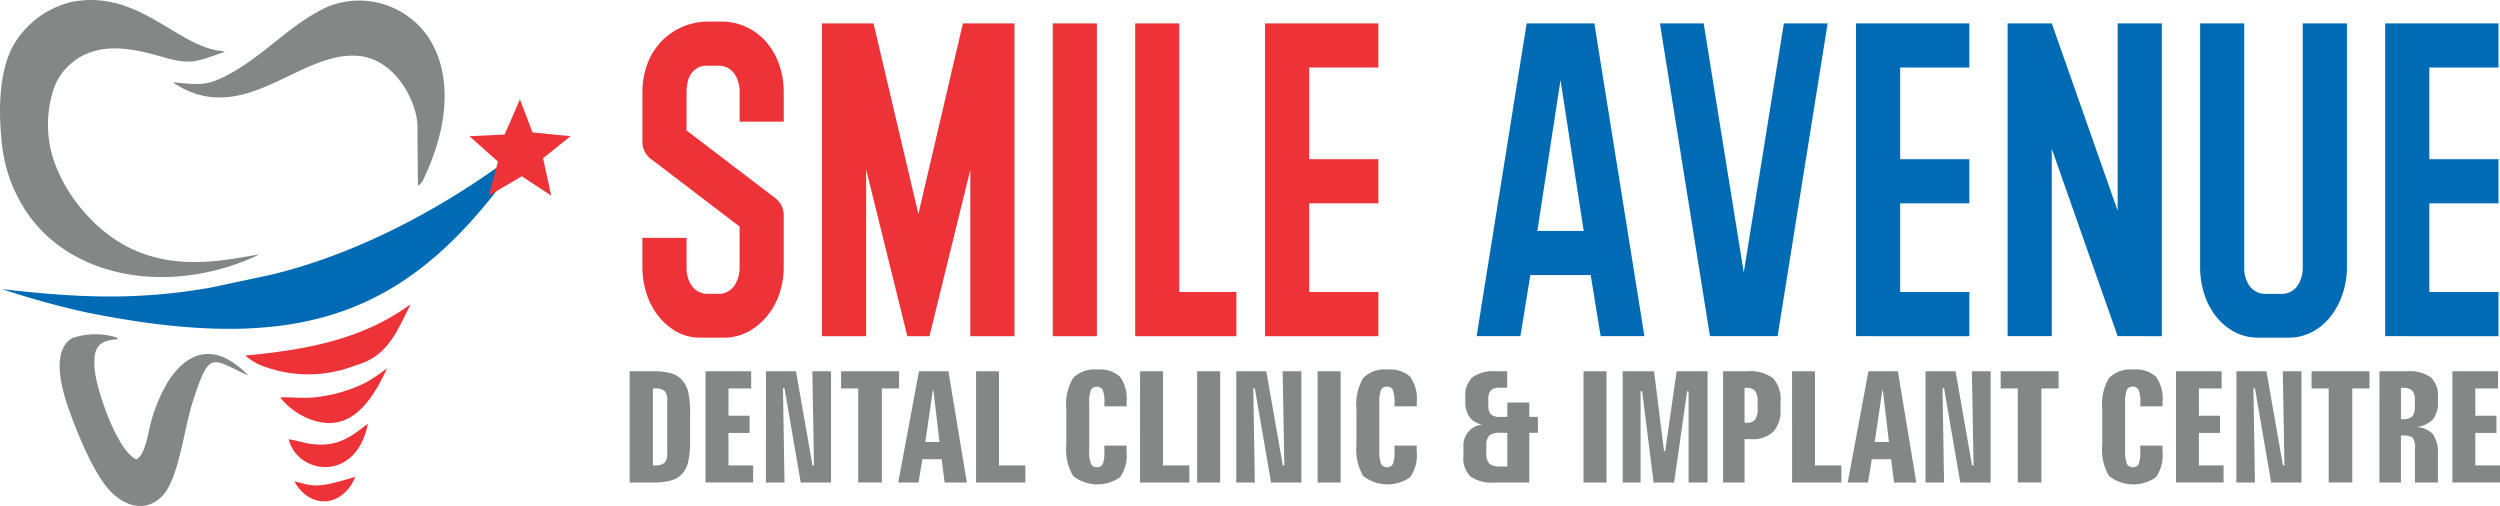
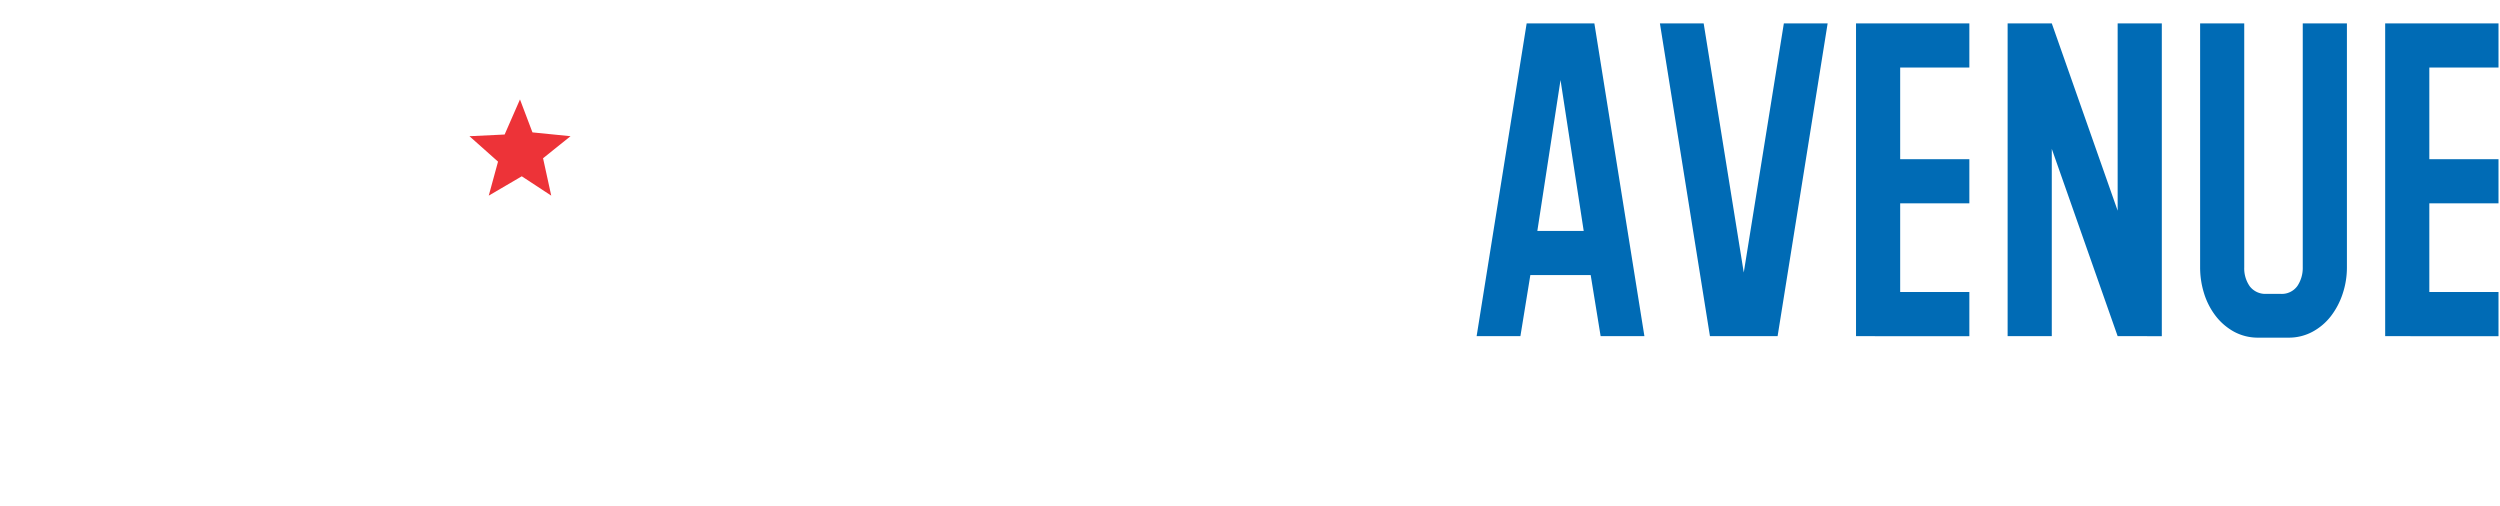
<svg xmlns="http://www.w3.org/2000/svg" width="261.895" height="53" viewBox="0 0 261.895 53">
  <g id="Group_1" data-name="Group 1" transform="translate(-208.189 -239.575)">
-     <path id="Path_1" data-name="Path 1" d="M250,283.6c3.452-.927,4.344-3.541,5.8-6.356a1.281,1.281,0,0,0-.432.253c-5,3.51-10.936,4.5-16.872,5.06a6.1,6.1,0,0,0,2.256,1.244,13.4,13.4,0,0,0,9.247-.2m-6.949,7.735c.92,3.706,7.089,4.576,8.293-1.655-1.815,1.445-3.238,2.506-6.011,2.126C244.589,291.706,243.6,291.375,243.052,291.337Zm.605,4.394c.838,1.734,3.188,3.077,5.273,1.178a4.055,4.055,0,0,0,1.079-1.648C245.855,296.547,245.629,296.223,243.657,295.731Zm-1.482-8.789.252.334a7.648,7.648,0,0,0,2.455,1.785c4.432,1.971,6.79-1.563,8.466-5.133-.364.195-1.271.949-2.145,1.418a15.452,15.452,0,0,1-5.577,1.6C244.409,287.057,243.255,286.884,242.176,286.942Z" transform="translate(-4.614 -5.735)" fill="#ed3338" fill-rule="evenodd" />
-     <path id="Path_2" data-name="Path 2" d="M235.359,266.228c-4.442.7-12.215,2.735-18.463-4.573a16.07,16.07,0,0,1-3.054-5.227,11.9,11.9,0,0,1-.126-7.226,5.906,5.906,0,0,1,1.535-2.61c2.66-2.677,6.317-2.118,9.757-1.106,3.246.955,3.74.545,6.726-.483a1.179,1.179,0,0,0-.487-.1c-4.634-.587-8.679-6.506-15.611-5.115a9.615,9.615,0,0,0-6.174,4.769c-1.361,2.655-1.445,6.538-1.1,9.781a15.594,15.594,0,0,0,2.963,7.943c3.473,4.723,9.474,6.693,15.369,6.263a24.045,24.045,0,0,0,8.667-2.314m-1.135,12.7c-3.523-3.624-6.384-2.521-8.4.565a16.61,16.61,0,0,0-1.819,4.313c-.3,1.027-.607,3.521-1.556,3.893-2.08-1.038-4.19-7.435-4.348-9.475-.163-2.116.281-2.987,2.372-3.1-.026-.15.117-.1-.216-.243a7.577,7.577,0,0,0-4.481.1c-2.15,1.2-1.218,4.965-.585,6.861.862,2.581,2.575,6.846,4.265,8.856s4.061,2.612,5.767.792,2.211-6.877,3.143-9.785C230.176,276.06,230.355,277.206,234.224,278.923ZM226.349,248.2c.17.162-.081-.042.19.171l.65.378c7.017,3.773,12.672-3.995,18.715-3.3,3.48.4,5.8,4.289,6.012,7.115q.027,3.234.054,6.468a1.387,1.387,0,0,0,.624-.779,22.391,22.391,0,0,0,1.083-2.643c1.417-4.033,1.712-8.735-.693-12.242a8.752,8.752,0,0,0-10.544-3.054c-3.806,1.789-6.239,4.752-9.905,6.839C229.88,248.663,229.152,248.45,226.349,248.2Z" transform="translate(0 0)" fill="#858787" fill-rule="evenodd" />
-     <path id="Path_3" data-name="Path 3" d="M264.026,256.943c-7.755,6.233-17.689,11.731-27.359,14.049l-6.395,1.362c-7.887,1.384-14.148,1.029-21.811.157a89.654,89.654,0,0,0,8.764,2.424c23.972,4.842,35.046-.248,46.8-17.992" transform="translate(-0.042 -2.644)" fill="#006bb5" fill-rule="evenodd" />
    <path id="Path_4" data-name="Path 4" d="M271.492,251.861l1.307,3.452,3.989.4-2.879,2.309.857,3.916-3.086-2.025-3.46,2.025.972-3.561-2.995-2.664,3.687-.176Z" transform="translate(-8.831 -1.87)" fill="#ed3338" fill-rule="evenodd" />
-     <path id="Path_5" data-name="Path 5" d="M352.8,275.2V242.429H364.67v4.626h-7.247v9.6h7.247v4.626h-7.247v9.29h7.247V275.2Zm-13.607,0V242.429h4.625v28.141h5.976V275.2Zm-8.635,0V242.429h4.626V275.2Zm-8.635,0V257.773L317.64,275.2h-2.314l-4.317-17.463V275.2h-4.626V242.429h5.4l4.7,19.969,4.664-19.969h5.4V275.2Zm-24.17-11.488-9.252-7.054a2.2,2.2,0,0,1-.926-1.851v-5.165a8.4,8.4,0,0,1,.5-2.91,6.787,6.787,0,0,1,1.427-2.352,6.887,6.887,0,0,1,2.2-1.561,6.7,6.7,0,0,1,2.814-.579h1.233a6.211,6.211,0,0,1,2.815.617,6.388,6.388,0,0,1,2.082,1.638,7.2,7.2,0,0,1,1.291,2.371,8.849,8.849,0,0,1,.443,2.776v3.084h-4.626v-3.084a3.4,3.4,0,0,0-.521-1.908,2,2,0,0,0-1.638-.867h-1.272a1.9,1.9,0,0,0-1.022.251,2.061,2.061,0,0,0-.655.636,2.45,2.45,0,0,0-.347.887,5.28,5.28,0,0,0-.1,1v4.009l9.252,7.055a2.263,2.263,0,0,1,.926,1.85v5.436a8.6,8.6,0,0,1-.424,2.659,7.368,7.368,0,0,1-1.234,2.332,6.762,6.762,0,0,1-1.946,1.677,5.258,5.258,0,0,1-2.525.694H293.7a5.076,5.076,0,0,1-2.641-.675,6.533,6.533,0,0,1-1.927-1.735,7.436,7.436,0,0,1-1.176-2.371,9.122,9.122,0,0,1-.386-2.582V264.9H292.2v3.084a3.274,3.274,0,0,0,.578,1.985,2.053,2.053,0,0,0,1.774.79h.848a2.006,2.006,0,0,0,1.793-.829,3.4,3.4,0,0,0,.559-1.946Z" transform="translate(-12.086 -0.405)" fill="#ed3338" />
    <path id="Path_6" data-name="Path 6" d="M485.835,275.231V242.464h11.873v4.626H490.46v9.6h7.247v4.626H490.46v9.29h7.247v4.626Zm-14.764-32.767v25.559a3.274,3.274,0,0,0,.578,1.985,2.053,2.053,0,0,0,1.774.79h1.426a2.006,2.006,0,0,0,1.793-.829,3.4,3.4,0,0,0,.559-1.946V242.464h4.626v25.559a8.675,8.675,0,0,1-.443,2.756,7.9,7.9,0,0,1-1.233,2.352,6.079,6.079,0,0,1-1.928,1.638,5.21,5.21,0,0,1-2.525.617h-3.122a5.239,5.239,0,0,1-2.6-.636,6.212,6.212,0,0,1-1.928-1.677,7.538,7.538,0,0,1-1.194-2.352,9.077,9.077,0,0,1-.405-2.7V242.464Zm-13.261,32.767-6.9-19.621v19.621h-4.626V242.464h4.626l6.9,19.622V242.464h4.626v32.767Zm-27.408,0V242.464h11.873v4.626h-7.247v9.6h7.247v4.626h-7.247v9.29h7.247v4.626Zm-15.96-32.767,4.2,26.1,4.2-26.1h4.587l-5.242,32.767H415.1l-5.242-32.767Zm-17.424,21.742h4.857L399.446,248.4Zm6.63,11.025-1.041-6.4h-6.322l-1.041,6.4h-4.587l5.242-32.767h7.093l5.242,32.767Z" transform="translate(-27.78 -0.44)" fill="#006bb5" />
-     <path id="Path_7" data-name="Path 7" d="M476.943,285.42h4.782v1.8h-2.379v2.859h2.212v1.8h-2.212v3.4h2.584v1.794h-4.987Zm-7.642,0h2.918a3.811,3.811,0,0,1,2.46.631,2.578,2.578,0,0,1,.748,2.072v.491a2.75,2.75,0,0,1-.537,1.863,2.855,2.855,0,0,1-1.78.791,2.481,2.481,0,0,1,1.8.749,3.579,3.579,0,0,1,.515,2.2v2.859h-2.4V293.5a1.688,1.688,0,0,0-.241-1.111,1.449,1.449,0,0,0-.968-.232h-.261v4.923H469.3Zm2.252,1.74v3.277h.213a1.305,1.305,0,0,0,.973-.289,1.513,1.513,0,0,0,.27-1.038v-.623a1.518,1.518,0,0,0-.27-1.039,1.309,1.309,0,0,0-.973-.288Zm-9.365-1.74h6.069v1.8h-1.8v9.853h-2.473v-9.853h-1.794Zm-7.871,0h3.145l1.729,9.861h.156l-.172-9.861h1.961v11.655h-3.177l-1.7-9.87H456.1l.159,9.87h-1.946Zm-6.33,0h4.782v1.8H450.39v2.859H452.6v1.8H450.39v3.4h2.584v1.794h-4.987Zm-1.408,3.223v.45h-2.33v-.254a3.87,3.87,0,0,0-.173-1.459.632.632,0,0,0-.617-.343.639.639,0,0,0-.626.343,3.871,3.871,0,0,0-.173,1.459v4.82a3.747,3.747,0,0,0,.181,1.454.651.651,0,0,0,.634.356.622.622,0,0,0,.6-.331,3.188,3.188,0,0,0,.17-1.273v-.655h2.33v.639a4.011,4.011,0,0,1-.68,2.668,4.118,4.118,0,0,1-4.922-.127,5.411,5.411,0,0,1-.712-3.266v-3.752a5.348,5.348,0,0,1,.715-3.25,3.149,3.149,0,0,1,2.557-.877A3.067,3.067,0,0,1,445.9,286,3.963,3.963,0,0,1,446.579,288.644Zm-16.958-3.223h6.069v1.8h-1.8v9.853h-2.474v-9.853h-1.793Zm-7.871,0h3.145l1.729,9.861h.157l-.173-9.861h1.961v11.655h-3.177l-1.7-9.87h-.159l.159,9.87H421.75Zm-5.983,0h3.088l1.929,11.655h-2.33l-.31-2.442h-2.02l-.4,2.442h-2.125Zm1.454,2.007-.79,5.405h1.486l-.634-5.405Zm-9.451-2.007h2.4v9.861h2.765v1.794H407.77Zm-7.231,0h2.514a3.989,3.989,0,0,1,2.716.728,3.209,3.209,0,0,1,.79,2.449v.758a3.32,3.32,0,0,1-.755,2.406,3.153,3.153,0,0,1-2.349.771h-.663v4.542h-2.253Zm2.253,1.74v3.65H403a1.091,1.091,0,0,0,.9-.324,1.953,1.953,0,0,0,.256-1.162v-.693a1.908,1.908,0,0,0-.256-1.149,1.1,1.1,0,0,0-.9-.321Zm-12.77-1.74h3.288l1.049,8.367h.119l1.2-8.367h3.239v11.655h-1.991v-9.562h-.151l-1.36,9.562h-2.15l-1.2-9.562H391.9v9.562h-1.88Zm-4.1,0h2.411v11.655H385.92Zm-9.182,0h1.184v1.723H377.2a1.4,1.4,0,0,0-.979.264,1.331,1.331,0,0,0-.27.961v.6a1.34,1.34,0,0,0,.27.963,1.368,1.368,0,0,0,.979.27h.742v-1.508h2.3V290.2h.9v1.667h-.9v5.209h-3.676a3.858,3.858,0,0,1-2.476-.628,2.568,2.568,0,0,1-.748-2.074v-1.036a2.184,2.184,0,0,1,1.961-2.331,2.156,2.156,0,0,1-1.324-.793,2.633,2.633,0,0,1-.439-1.6v-.491a2.593,2.593,0,0,1,.742-2.072A3.8,3.8,0,0,1,376.738,285.42Zm.4,6.446a1.547,1.547,0,0,0-1.1.305,1.573,1.573,0,0,0-.3,1.116v.682a1.581,1.581,0,0,0,.3,1.114,1.534,1.534,0,0,0,1.1.308h.8v-3.526Zm-8.69-3.223v.45h-2.33v-.254a3.87,3.87,0,0,0-.173-1.459.633.633,0,0,0-.617-.343.641.641,0,0,0-.626.343,3.894,3.894,0,0,0-.172,1.459v4.82a3.747,3.747,0,0,0,.181,1.454.651.651,0,0,0,.634.356.62.62,0,0,0,.6-.331,3.168,3.168,0,0,0,.17-1.273v-.655h2.33v.639a4.011,4.011,0,0,1-.68,2.668,4.119,4.119,0,0,1-4.923-.127,5.418,5.418,0,0,1-.711-3.266v-3.752a5.348,5.348,0,0,1,.715-3.25,3.149,3.149,0,0,1,2.557-.877,3.067,3.067,0,0,1,2.363.755A3.963,3.963,0,0,1,368.449,288.644Zm-10.385-3.223h2.412v11.655h-2.412Zm-8.518,0h3.145l1.729,9.861h.156l-.172-9.861h1.961v11.655h-3.177l-1.7-9.87h-.159l.159,9.87h-1.945Zm-4.1,0h2.411v11.655h-2.411Zm-5.98,0h2.4v9.861h2.764v1.794h-5.168Zm-1.408,3.223v.45h-2.33v-.254a3.894,3.894,0,0,0-.172-1.459.736.736,0,0,0-1.244,0,3.87,3.87,0,0,0-.173,1.459v4.82a3.746,3.746,0,0,0,.181,1.454.651.651,0,0,0,.634.356.622.622,0,0,0,.6-.331,3.187,3.187,0,0,0,.17-1.273v-.655h2.33v.639a4.011,4.011,0,0,1-.68,2.668,4.118,4.118,0,0,1-4.922-.127,5.417,5.417,0,0,1-.712-3.266v-3.752a5.354,5.354,0,0,1,.715-3.25,3.149,3.149,0,0,1,2.557-.877,3.066,3.066,0,0,1,2.363.755A3.963,3.963,0,0,1,338.055,288.644Zm-15.771-3.223h2.4v9.861h2.765v1.794h-5.168Zm-5.983,0h3.088l1.929,11.655h-2.33l-.31-2.442h-2.02l-.405,2.442h-2.125Zm1.453,2.007-.79,5.405h1.486l-.633-5.405Zm-9.61-2.007h6.069v1.8h-1.8v9.853h-2.474v-9.853h-1.794Zm-7.871,0h3.145l1.729,9.861h.157l-.173-9.861h1.961v11.655h-3.177l-1.7-9.87h-.159l.159,9.87h-1.945Zm-6.331,0h4.782v1.8h-2.379v2.859h2.212v1.8h-2.212v3.4h2.584v1.794h-4.987Zm-7.949,0h2.314a7.2,7.2,0,0,1,2.047.219,2.532,2.532,0,0,1,1.146.722,2.856,2.856,0,0,1,.634,1.262,9.618,9.618,0,0,1,.188,2.166v2.916a9.724,9.724,0,0,1-.188,2.174,2.858,2.858,0,0,1-.634,1.271,2.493,2.493,0,0,1-1.149.711,7.4,7.4,0,0,1-2.045.214h-2.314Zm2.433,1.8v8.06h.221a1.427,1.427,0,0,0,1-.272,1.316,1.316,0,0,0,.278-.961v-5.6a1.3,1.3,0,0,0-.278-.955,1.429,1.429,0,0,0-1-.27Z" transform="translate(-11.846 -6.953)" fill="#858787" />
  </g>
</svg>